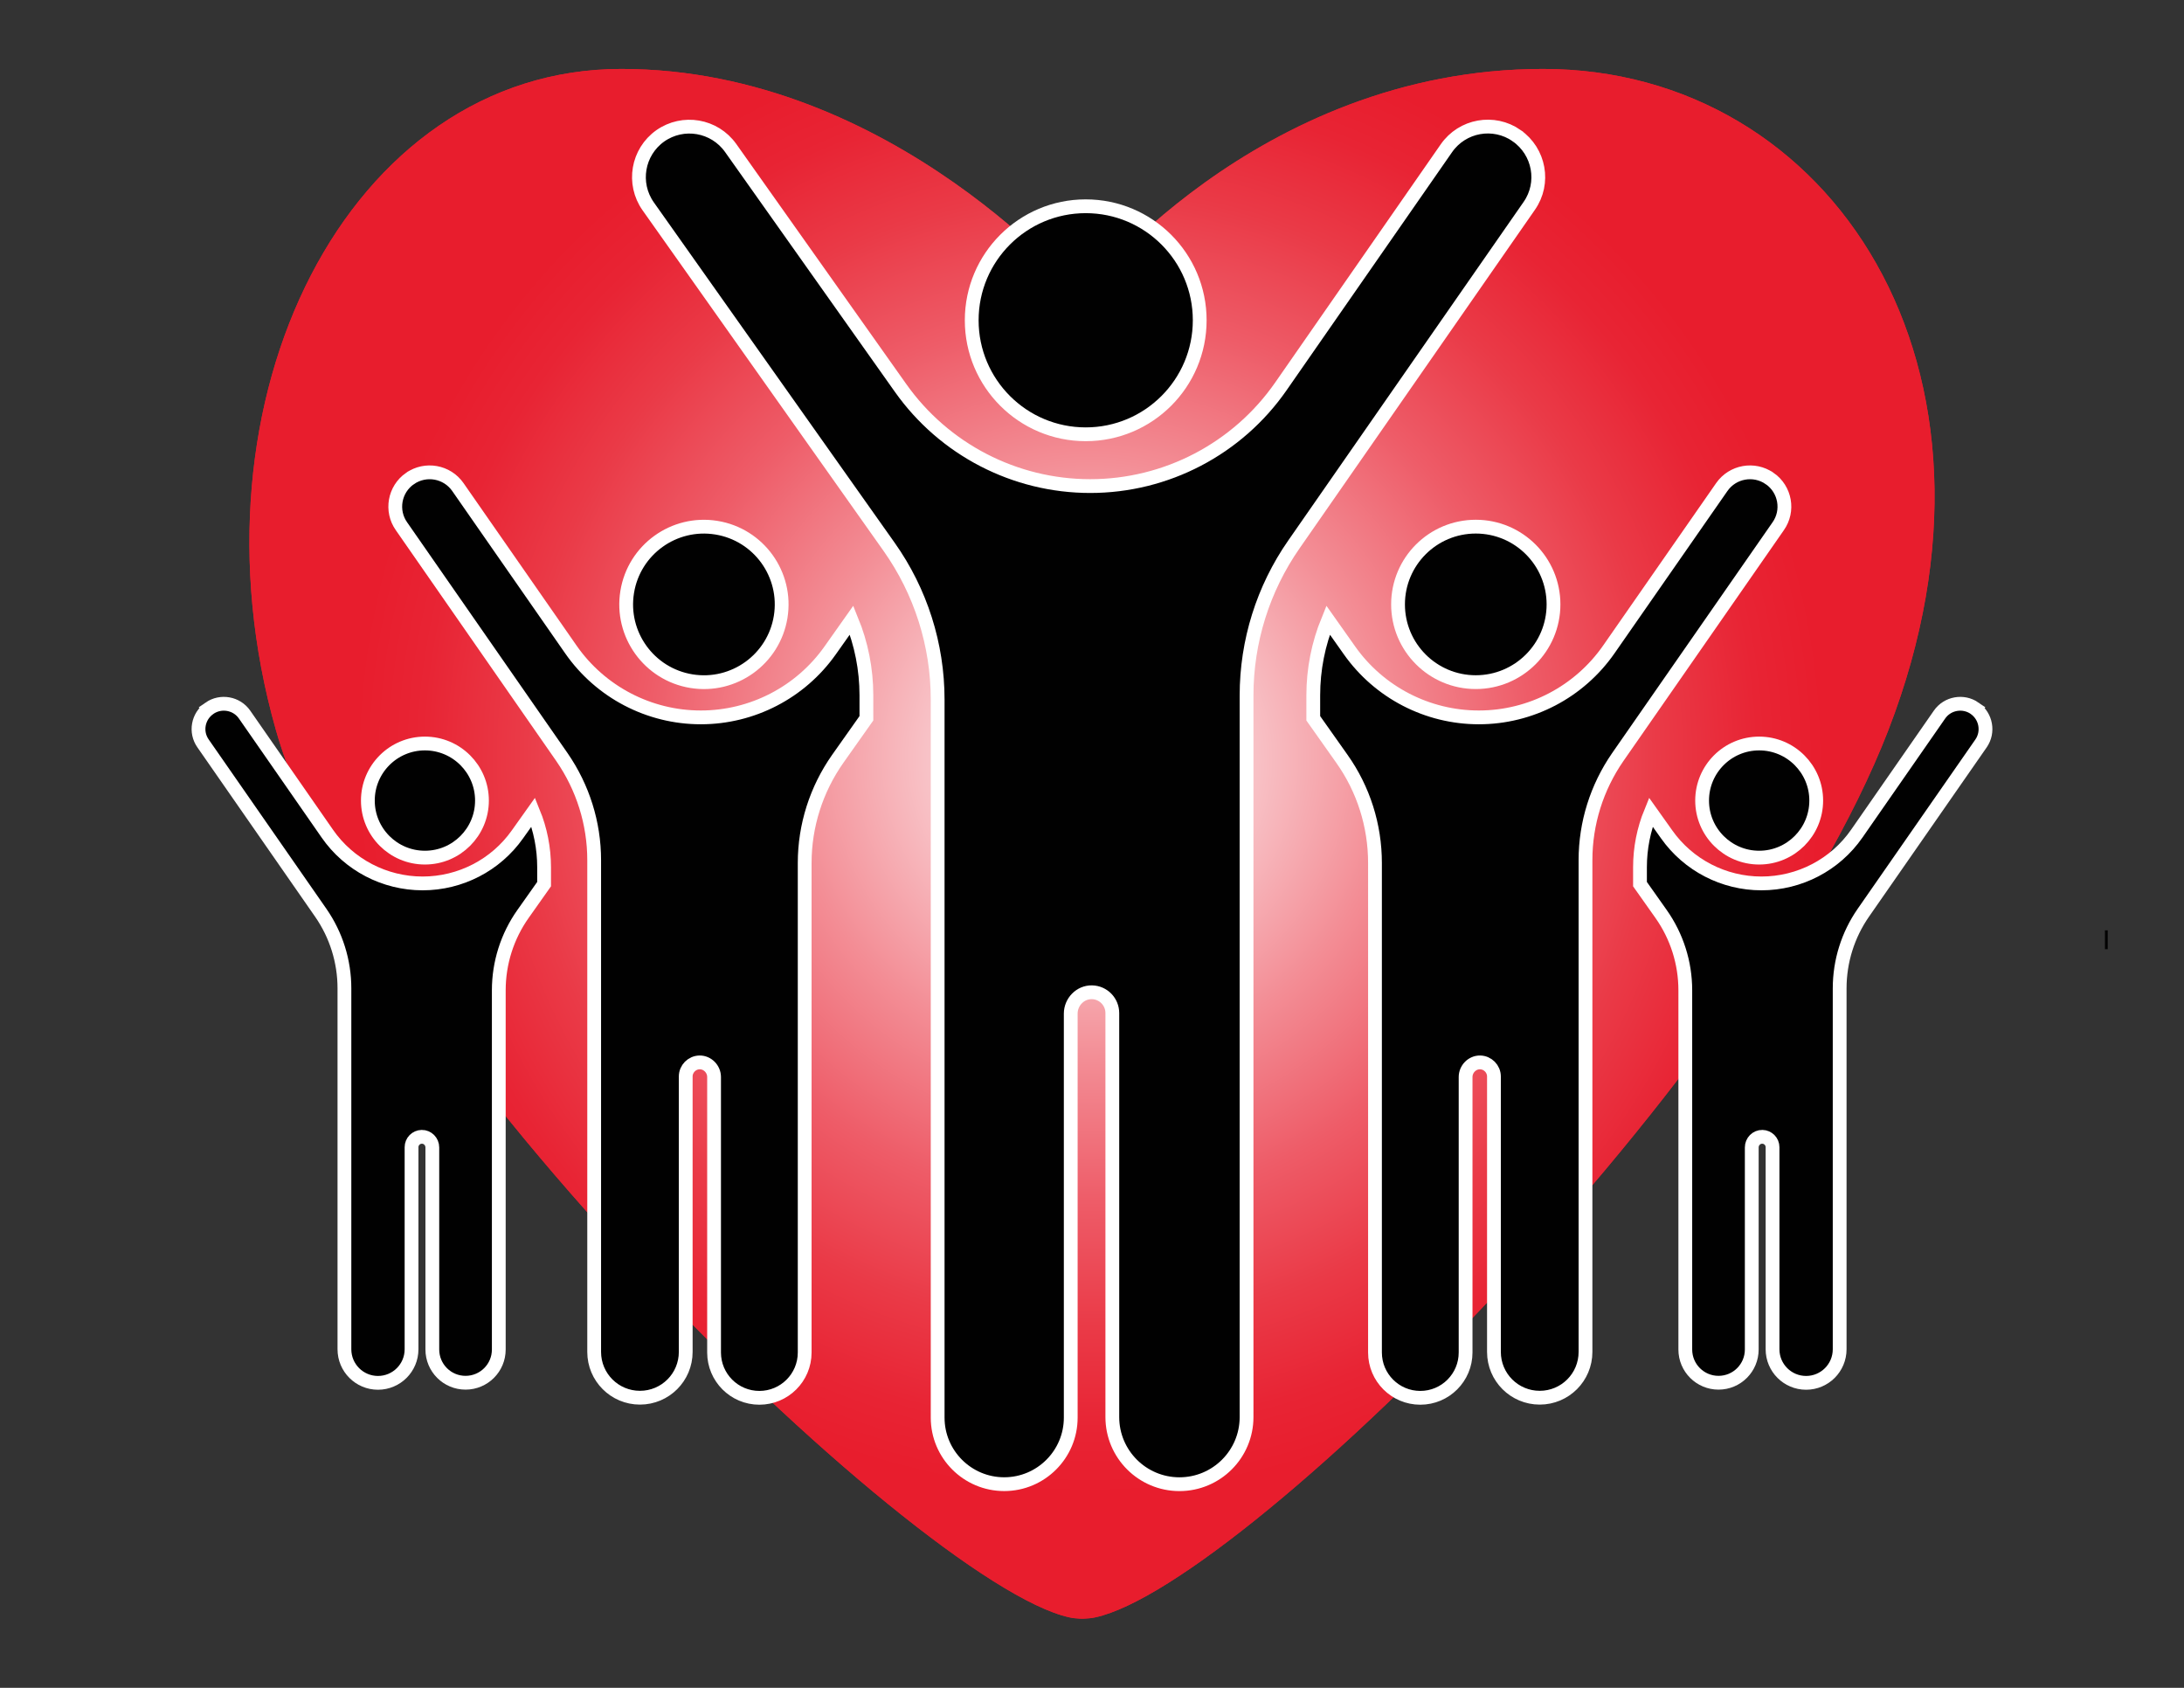
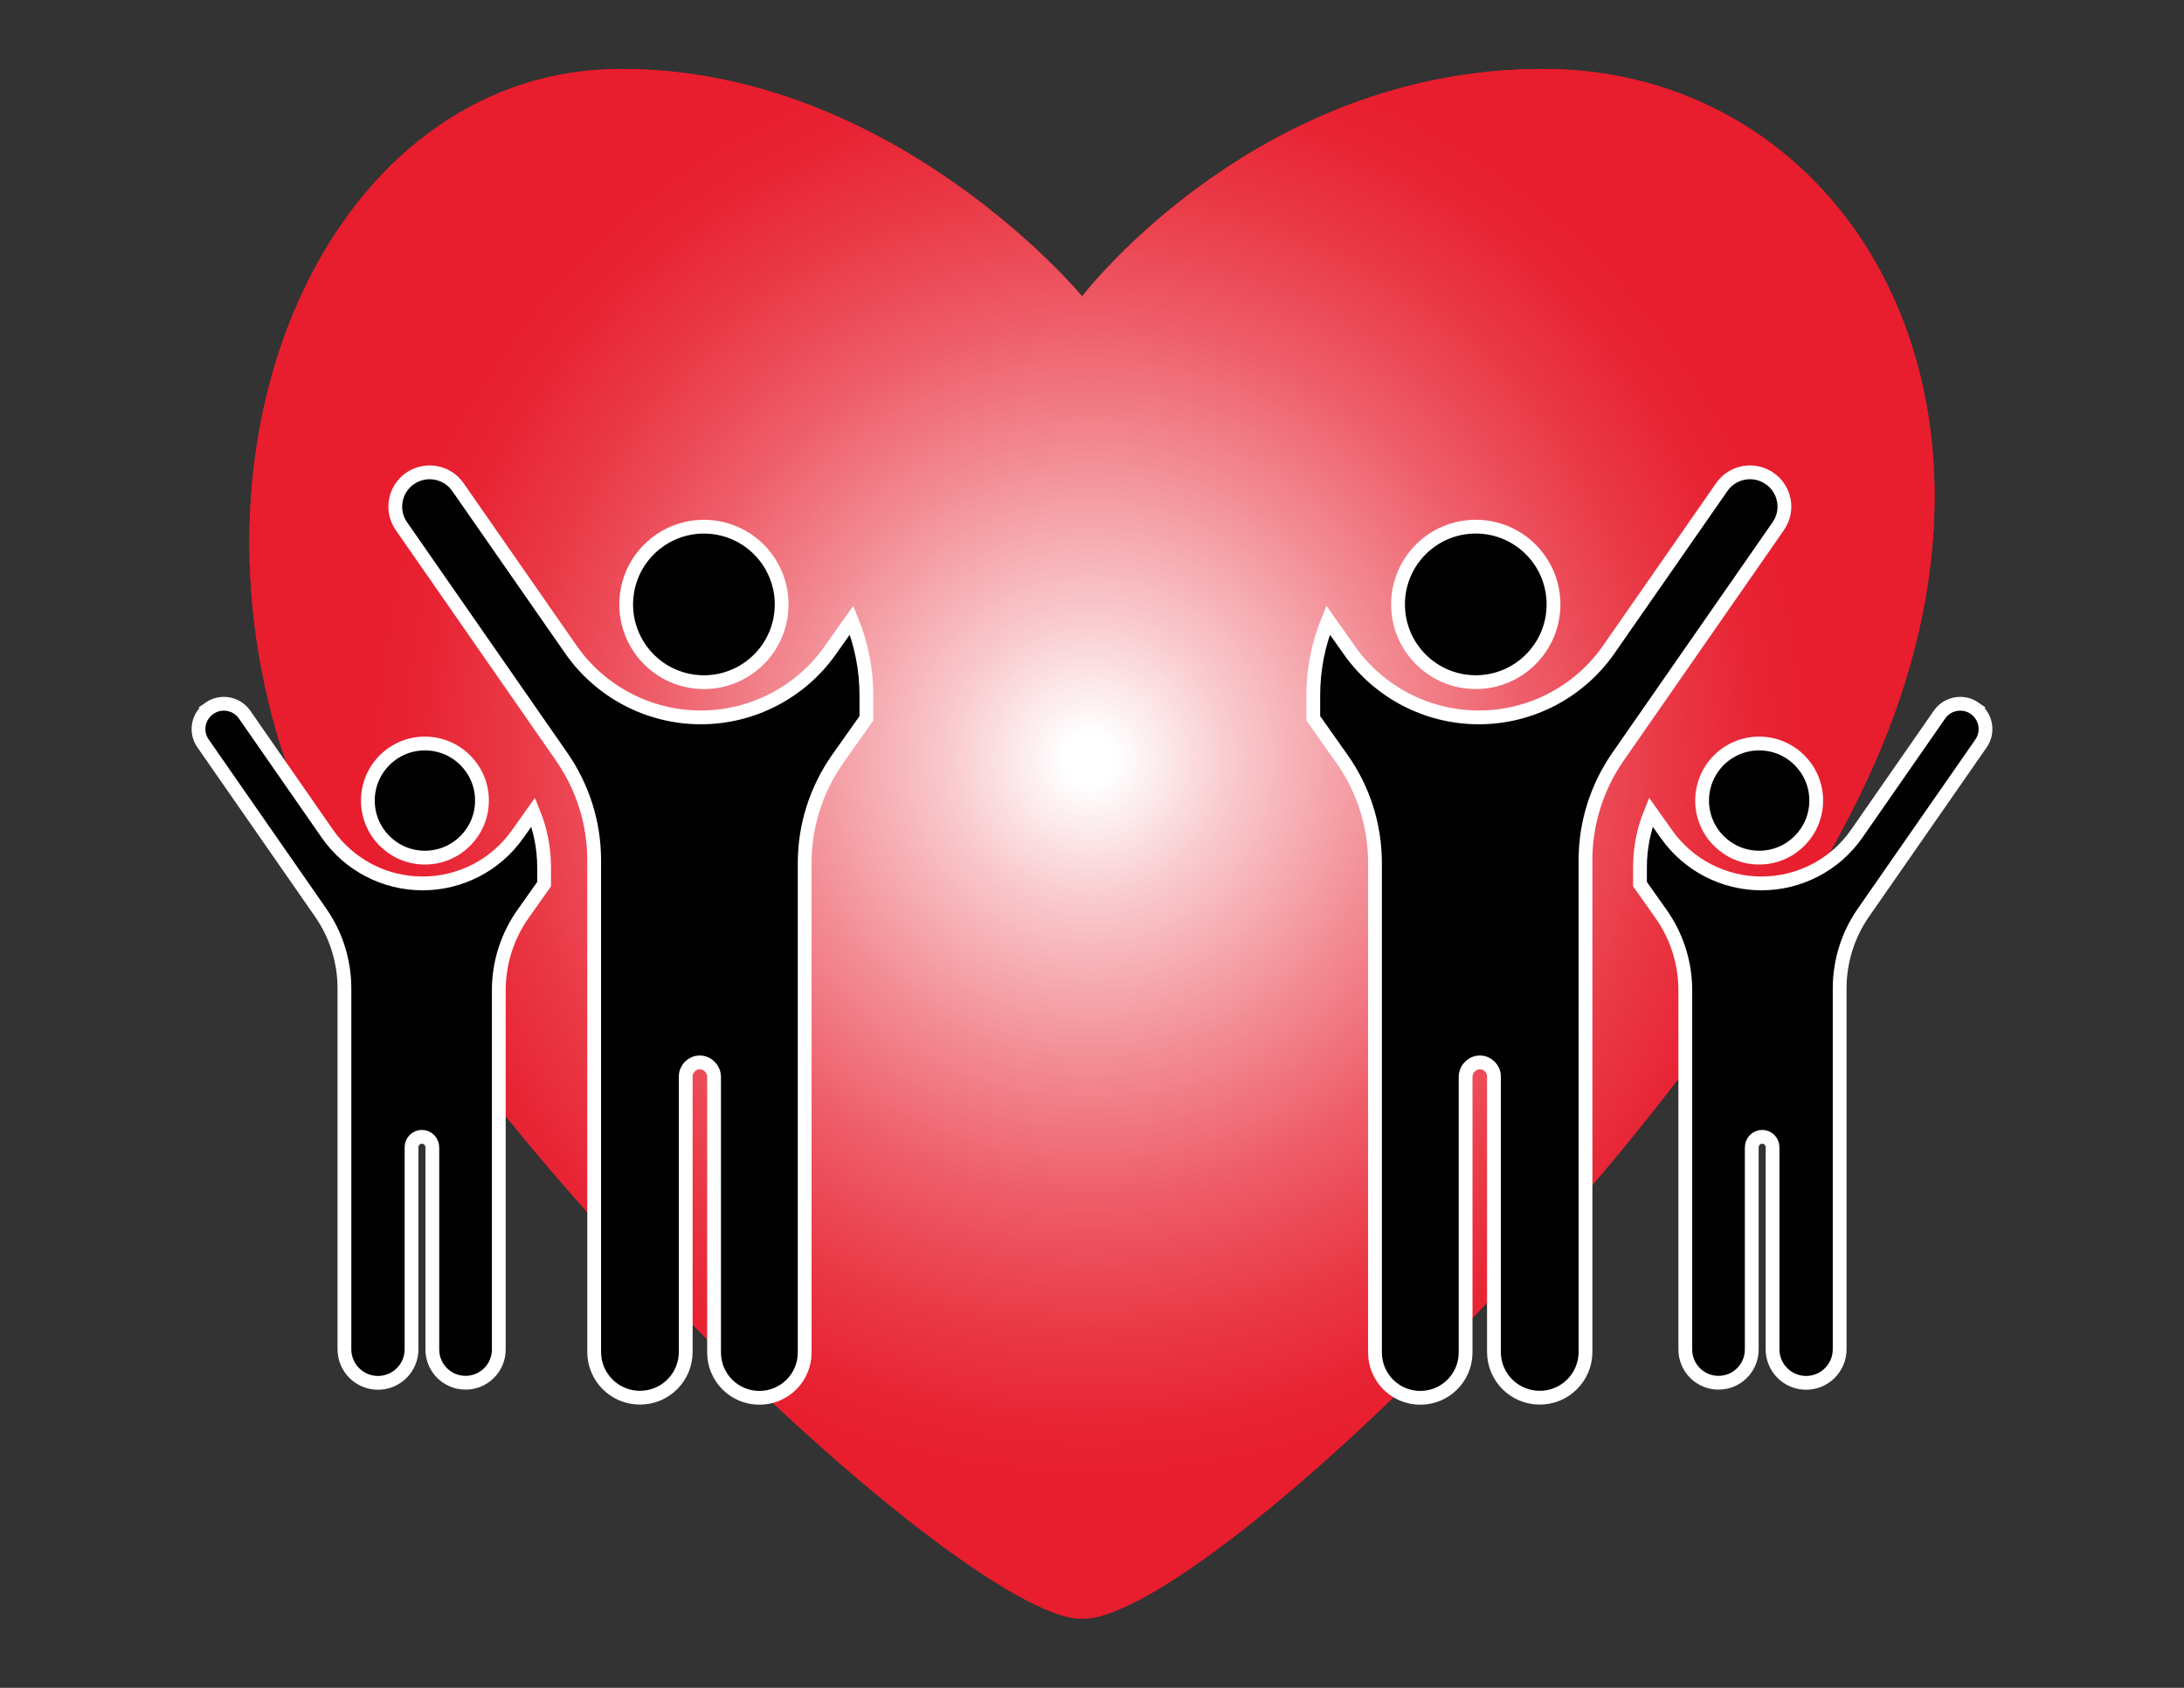
<svg xmlns="http://www.w3.org/2000/svg" id="Layer_1" version="1.1" viewBox="0 0 792 612">
  <rect x="0" y="0" width="792" height="612" fill="#333333" stroke="none" />
  <defs>
    <style>
      .st0 {
        stroke-miterlimit: 10;
      }

      .st0, .st1 {
        fill: #010101;
        stroke: #fff;
        stroke-width: 5px;
      }

      .st2 {
        fill: #e81d2d;
      }

      .st3 {
        fill: none;
      }

      .st4 {
        fill: url(#radial-gradient);
      }

      .st1 {
        stroke-miterlimit: 10;
      }

      .st5 {
        fill: #030303;
      }

      .st6 {
        clip-path: url(#clippath);
      }
    </style>
    <clipPath id="clippath">
      <path class="st3" d="M684.85,264.59c-50.81,131.32-246.79,322.41-292.41,322.41S134.13,384.68,100.02,264.59C65.93,144.49,126.38,25,225.29,25s167.14,82.45,167.14,82.45c0,0,62.78-82.45,167.14-82.45s176.07,108.26,125.27,239.59h0Z" />
    </clipPath>
    <radialGradient id="radial-gradient" cx="395.29" cy="336.74" fx="395.29" fy="336.74" r="302.9" gradientTransform="translate(0 612) scale(1 -1)" gradientUnits="userSpaceOnUse">
      <stop offset=".03" stop-color="#fff" />
      <stop offset=".17" stop-color="#f9cace" />
      <stop offset=".36" stop-color="#f38d95" />
      <stop offset=".53" stop-color="#ee5c68" />
      <stop offset=".68" stop-color="#ea3a47" />
      <stop offset=".8" stop-color="#e82434" />
      <stop offset=".88" stop-color="#e81d2d" />
    </radialGradient>
  </defs>
  <path class="st2" d="M684.85,264.59c-50.81,131.32-246.79,322.41-292.41,322.41S134.13,384.68,100.02,264.59C65.93,144.49,126.38,25,225.29,25s167.14,82.45,167.14,82.45c0,0,62.78-82.45,167.14-82.45s176.07,108.26,125.27,239.59" />
  <g class="st6">
    <rect class="st4" x="85.5" y="-34.31" width="621" height="621" />
  </g>
-   <rect class="st5" x="763.33" y="337.33" width="1.01" height="6.84" />
  <g>
    <g>
-       <path class="st0" d="M550,49.18c-8.32-5.78-19.71-3.73-25.49,4.59l-59.99,86.3c-15.73,22.66-41.59,36.18-69.17,36.18h0c-27.33,0-52.98-13.28-68.76-35.57l-61.63-87.03c-5.86-8.24-17.25-10.2-25.53-4.38-8.24,5.86-10.2,17.25-4.38,25.53l87.36,123.46c11.47,16.19,17.62,35.53,17.62,55.4v260.36c0,13.32,10.82,24.13,24.13,24.13h0c13.32,0,24.13-10.82,24.13-24.13v-146.49c0-4.22,3.44-7.83,7.7-7.74,4.1.08,7.38,3.44,7.38,7.54v146.49c0,13.44,10.9,24.34,24.34,24.34h0c13.44,0,24.34-10.9,24.34-24.34V252.14c0-19.55,5.98-38.68,17.17-54.74l85.35-122.76c5.78-8.28,3.69-19.67-4.59-25.45h.02Z" />
-       <circle class="st1" cx="393.72" cy="116.13" r="41.34" />
-     </g>
+       </g>
    <g>
      <circle class="st0" cx="535.17" cy="219.15" r="28.19" />
      <path class="st0" d="M641.75,173.5c-5.65-3.93-13.44-2.54-17.37,3.11l-40.94,58.84c-10.74,15.45-28.36,24.67-47.16,24.67h0c-18.64,0-36.14-9.06-46.88-24.26l-7.79-11.02c-3.52,8.6-5.37,17.82-5.37,27.29v8.32l10.37,14.67c7.83,11.02,12.01,24.22,12.01,37.78v177.51c0,9.1,7.38,16.43,16.43,16.43h0c9.1,0,16.43-7.38,16.43-16.43v-99.9c0-2.87,2.38-5.33,5.24-5.29,2.79.04,5.04,2.34,5.04,5.12v99.86c0,9.18,7.42,16.6,16.6,16.6s16.6-7.42,16.6-16.6v-178.33c0-13.36,4.1-26.35,11.68-37.33l58.19-83.71c3.97-5.61,2.58-13.4-3.07-17.33h0Z" />
    </g>
    <g>
      <circle class="st0" cx="637.94" cy="290.28" r="20.69" />
-       <path class="st0" d="M716.08,256.81c-4.14-2.87-9.88-1.84-12.74,2.29l-29.99,43.15c-7.87,11.35-20.82,18.07-34.58,18.07h0c-13.69,0-26.51-6.64-34.38-17.78l-5.74-8.07c-2.58,6.31-3.93,13.07-3.93,20v6.11l7.62,10.78c5.74,8.11,8.81,17.78,8.81,27.7v130.26c0,6.68,5.41,12.05,12.05,12.05h0c6.68,0,12.05-5.41,12.05-12.05v-73.27c0-2.13,1.72-3.89,3.85-3.85,2.05.04,3.69,1.72,3.69,3.77v73.27c0,6.72,5.45,12.17,12.17,12.17s12.17-5.45,12.17-12.17v-130.88c0-9.79,2.99-19.34,8.56-27.37l42.7-61.42c2.87-4.14,1.84-9.83-2.29-12.74l-.02-.02Z" />
+       <path class="st0" d="M716.08,256.81c-4.14-2.87-9.88-1.84-12.74,2.29l-29.99,43.15c-7.87,11.35-20.82,18.07-34.58,18.07c-13.69,0-26.51-6.64-34.38-17.78l-5.74-8.07c-2.58,6.31-3.93,13.07-3.93,20v6.11l7.62,10.78c5.74,8.11,8.81,17.78,8.81,27.7v130.26c0,6.68,5.41,12.05,12.05,12.05h0c6.68,0,12.05-5.41,12.05-12.05v-73.27c0-2.13,1.72-3.89,3.85-3.85,2.05.04,3.69,1.72,3.69,3.77v73.27c0,6.72,5.45,12.17,12.17,12.17s12.17-5.45,12.17-12.17v-130.88c0-9.79,2.99-19.34,8.56-27.37l42.7-61.42c2.87-4.14,1.84-9.83-2.29-12.74l-.02-.02Z" />
    </g>
    <g>
      <circle class="st0" cx="154.09" cy="290.28" r="20.69" />
      <path class="st0" d="M75.95,256.81c4.14-2.87,9.88-1.84,12.74,2.29l29.99,43.15c7.87,11.35,20.82,18.07,34.58,18.07h0c13.69,0,26.51-6.64,34.38-17.78l5.74-8.07c2.58,6.31,3.93,13.07,3.93,20v6.11l-7.62,10.78c-5.74,8.11-8.81,17.78-8.81,27.7v130.26c0,6.68-5.41,12.05-12.05,12.05h0c-6.68,0-12.05-5.41-12.05-12.05v-73.27c0-2.13-1.72-3.89-3.85-3.85-2.05.04-3.69,1.72-3.69,3.77v73.27c0,6.72-5.45,12.17-12.17,12.17s-12.17-5.45-12.17-12.17v-130.88c0-9.79-2.99-19.34-8.56-27.37l-42.7-61.42c-2.91-4.14-1.88-9.83,2.29-12.74l.02-.02Z" />
    </g>
    <g>
      <circle class="st0" cx="255.26" cy="219.15" r="28.19" transform="translate(-1.95 436.01) rotate(-80.78)" />
      <path class="st0" d="M148.68,173.5c5.65-3.93,13.44-2.54,17.37,3.11l40.94,58.84c10.74,15.45,28.36,24.67,47.16,24.67h0c18.64,0,36.14-9.06,46.88-24.26l7.79-11.02c3.52,8.6,5.37,17.82,5.37,27.29v8.32l-10.37,14.67c-7.79,11.06-12.01,24.26-12.01,37.78v177.51c0,9.1-7.38,16.43-16.43,16.43h0c-9.1,0-16.43-7.38-16.43-16.43v-99.9c0-2.87-2.38-5.33-5.24-5.29-2.79.04-5.04,2.34-5.04,5.12v99.86c0,9.18-7.42,16.6-16.6,16.6s-16.6-7.42-16.6-16.6v-178.33c0-13.36-4.1-26.35-11.68-37.33l-58.19-83.71c-3.97-5.61-2.58-13.4,3.07-17.33h0Z" />
    </g>
  </g>
</svg>